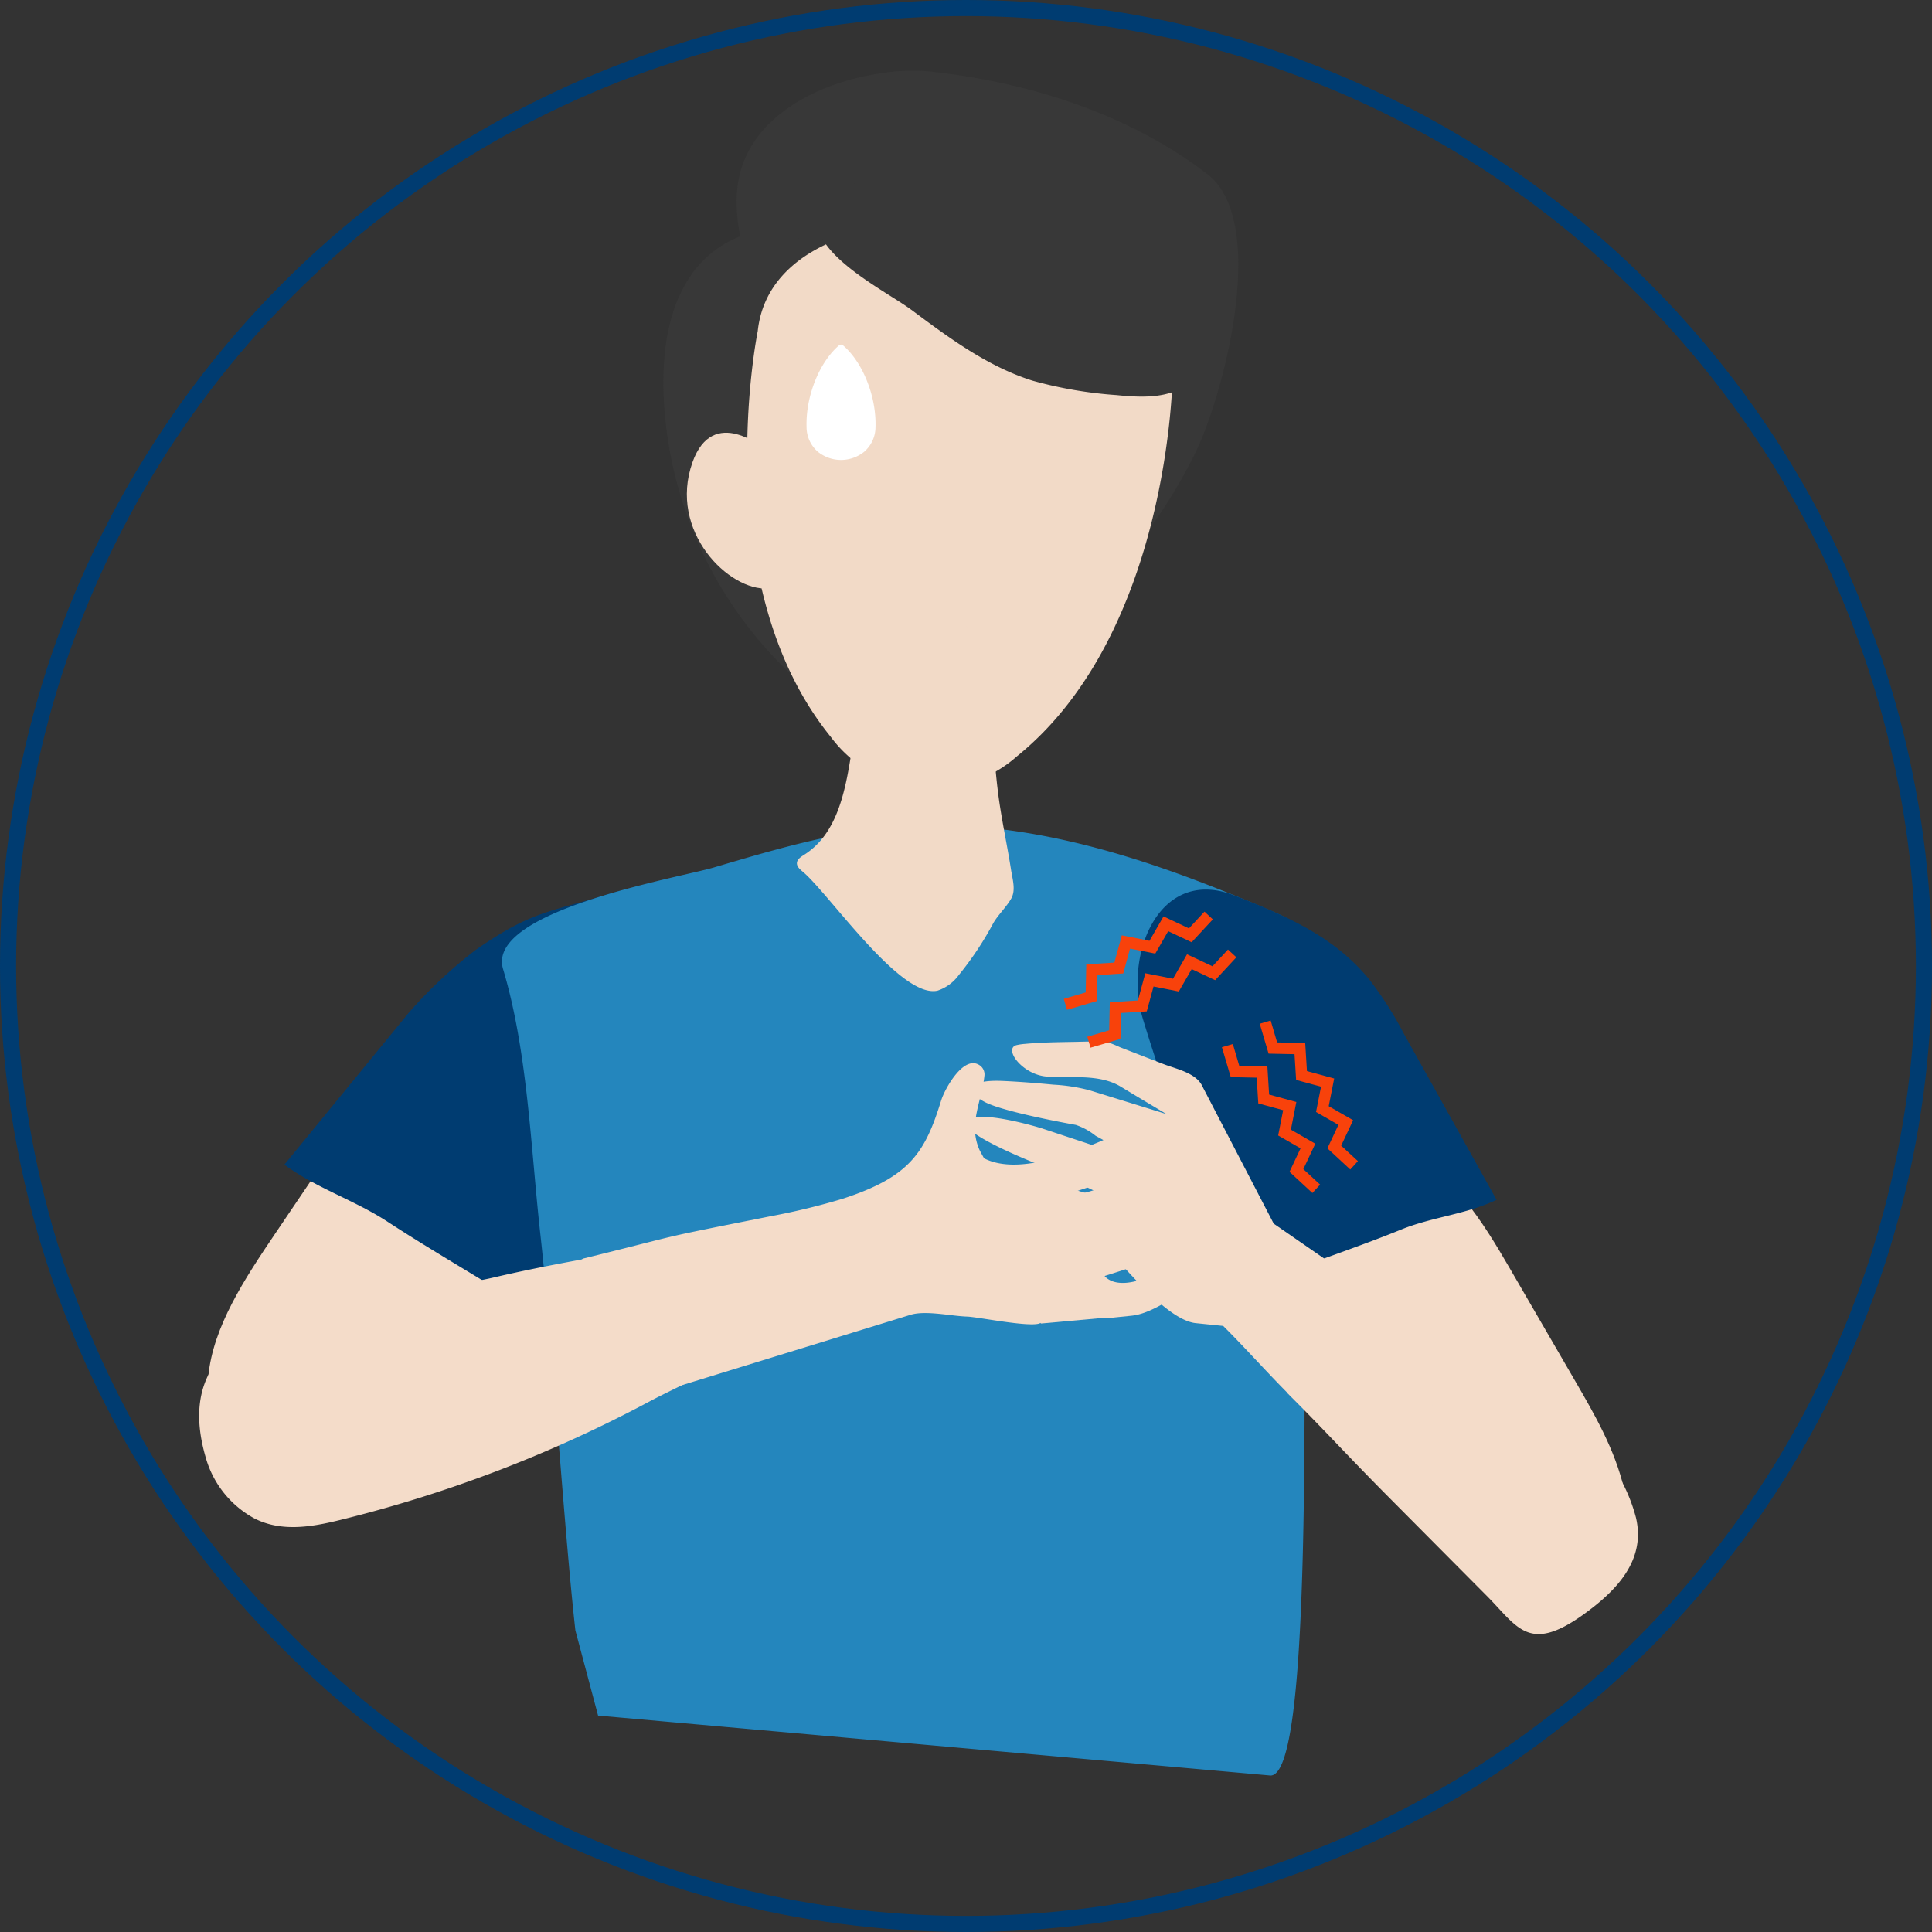
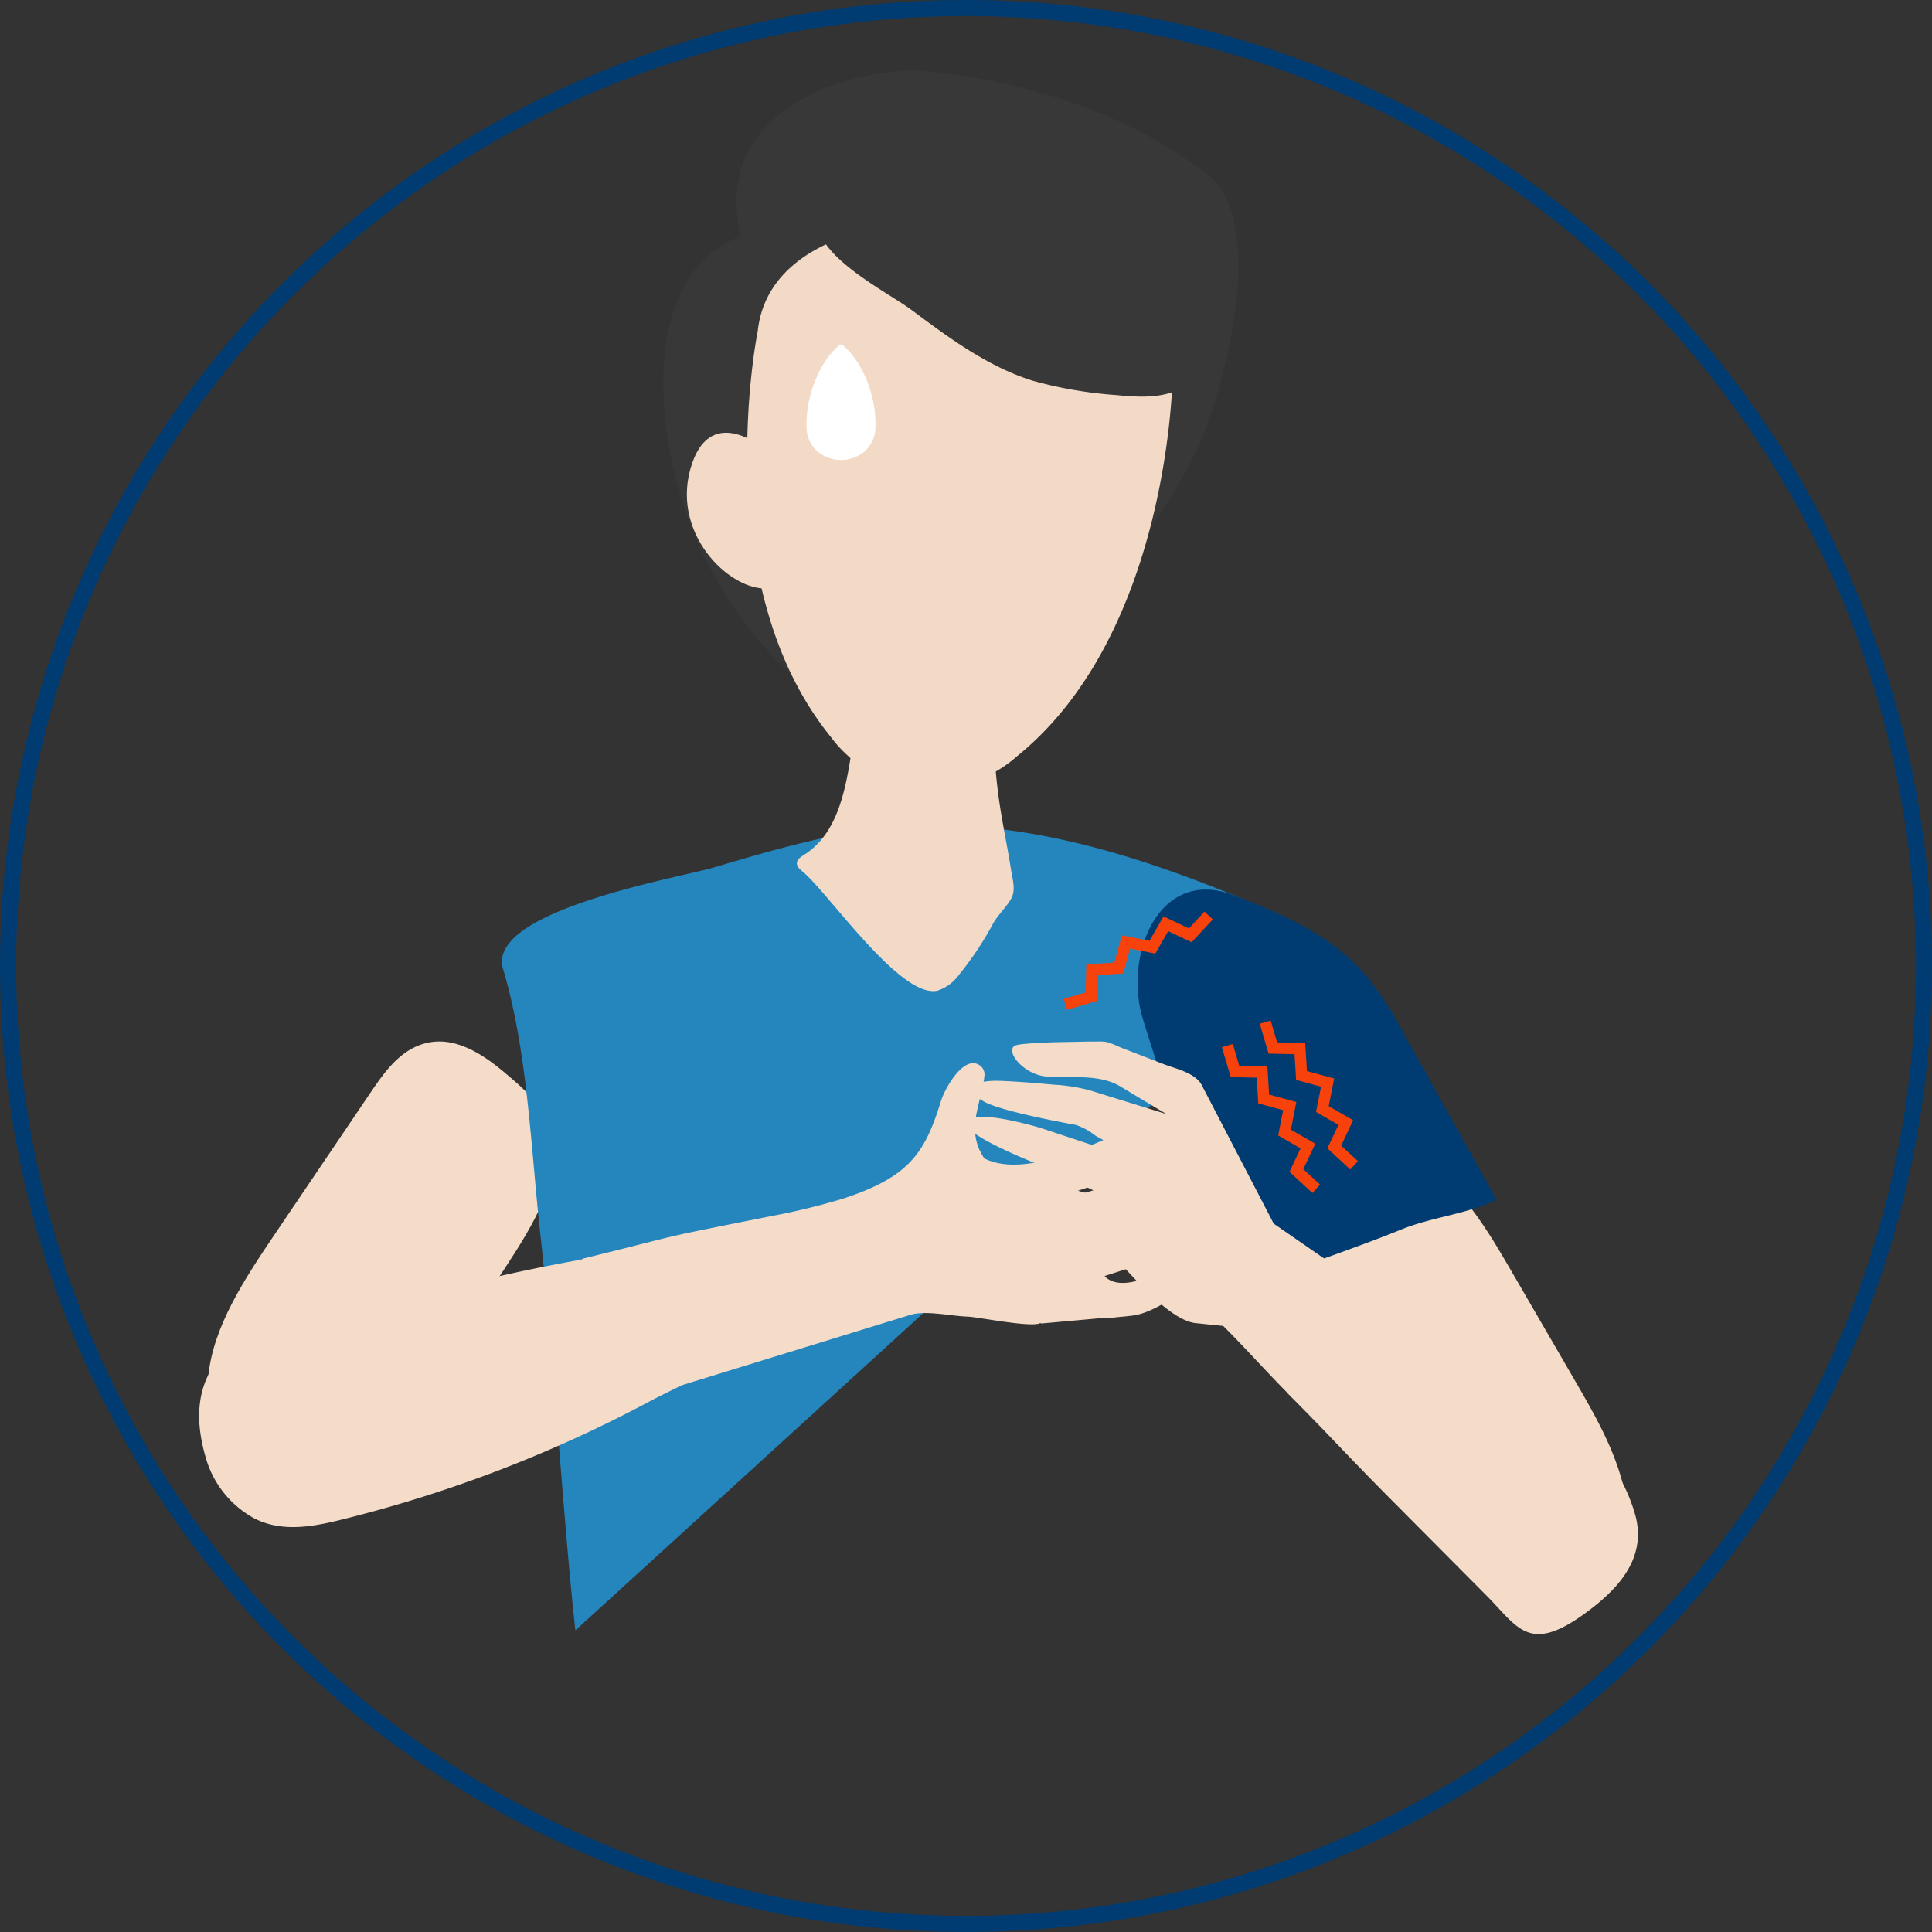
<svg xmlns="http://www.w3.org/2000/svg" width="240" height="240" viewBox="0 0 240 240">
  <rect x="0" y="0" width="240" height="240" fill="#333333" stroke="none" />
  <g id="Group_12592" data-name="Group 12592" transform="translate(-301 -871)">
    <g id="Ellipse_97" data-name="Ellipse 97" transform="translate(301 871)" fill="none" stroke="#003c71" stroke-width="2">
      <circle cx="120" cy="120" r="120" stroke="none" />
      <circle cx="120" cy="120" r="119" fill="none" />
    </g>
    <g id="Group_9047" data-name="Group 9047" transform="translate(301 876.125)">
      <g id="Group_9048" data-name="Group 9048">
        <path id="Path_13835" data-name="Path 13835" d="M132.921,594.6c3.627-2.74,6.172-6.57,8.611-10.285l8.442-12.862c3.41-5.195,6.994-11.137,5.795-16.351-.792-3.444-3.545-5.8-6.193-8-2.9-2.4-6.784-4.892-10.881-2.957-2.386,1.127-4.023,3.446-5.491,5.618l-11.873,17.56c-3.791,5.607-7.718,11.565-8.3,17.695-.907,9.554,10.529,16.649,19.891,9.578" transform="translate(-87.149 -419.201)" fill="#f4dcc9" />
-         <path id="Path_13836" data-name="Path 13836" d="M182.363,511.3a2.646,2.646,0,0,1-.97-.371c-4.676-2.885-9.445-5.66-14.049-8.668-4.159-2.716-8.851-4.168-12.843-7.1l15.487-18.914a57.5,57.5,0,0,1,8.368-7.829c7.043-4.856,8.936-4.54,16.853-7.009,10.419-3.249,14.894,13.9,11.288,21.576-2.915,6.2-9.592,11.838-13.89,17.149-1.794,2.217-6.218,11.817-10.245,11.163" transform="translate(-119.176 -355.606)" fill="#003c71" />
-         <path id="Path_13837" data-name="Path 13837" d="M281.838,525.966c-1.452-13.028-2.9-36.216-4.355-49.245-1.191-10.691-1.563-22.652-4.621-32.886-2.234-7.265,21.867-11.362,26.172-12.636,7.323-2.168,14.706-4.348,22.315-5.021,16.229-1.436,32.248,4.06,47.2,10.537,1.485.643,3.082,1.406,3.784,2.863a6.851,6.851,0,0,1,.34,3.564c-1.491,17.614,2.3,100.973-4.492,100.855-.016,0-83.523-7.446-83.523-7.446Z" transform="translate(-210.363 -328.561)" fill="#2486bd" />
+         <path id="Path_13837" data-name="Path 13837" d="M281.838,525.966c-1.452-13.028-2.9-36.216-4.355-49.245-1.191-10.691-1.563-22.652-4.621-32.886-2.234-7.265,21.867-11.362,26.172-12.636,7.323-2.168,14.706-4.348,22.315-5.021,16.229-1.436,32.248,4.06,47.2,10.537,1.485.643,3.082,1.406,3.784,2.863a6.851,6.851,0,0,1,.34,3.564Z" transform="translate(-210.363 -328.561)" fill="#2486bd" />
        <path id="Path_13838" data-name="Path 13838" d="M401.837,41.4c-1.144-4.2-2.291-8.648-1.151-12.851,1.921-7.082,9.644-10.978,16.885-12.161a24.854,24.854,0,0,1,6.677-.311c12.164,1.321,24.64,5.207,34.444,12.752l.006,0c7.7,5.939,2.011,27.4-1.481,34.582-5.3,10.89-13.936,19.731-22.428,28.365L414.726,72.271c-4.1-3.985-8.259-8.052-11-13.07s-4.119-12.533-1.892-17.8" transform="translate(-308.711 -12.32)" fill="#383838" />
        <path id="Path_13839" data-name="Path 13839" d="M385.095,164.593a50.519,50.519,0,0,1-24.689-42.425c-.042-4.932.742-10.087,3.631-14.084s8.317-6.455,12.93-4.712c10.866,18.491,13.47,40.45,8.128,61.221" transform="translate(-278.002 -79.299)" fill="#383838" />
        <path id="Path_13840" data-name="Path 13840" d="M458.8,117.353c1.125-10.7-11.244-17.375-24.093-18.655-12.834-1.421-26.322,2.535-27.447,13.234,0,0-6.395,31.334,9.068,50.393a15.754,15.754,0,0,0,23.118,2.432c19.09-15.424,19.355-47.4,19.355-47.4" transform="translate(-313.132 -75.917)" fill="#f2dac7" />
        <path id="Path_13841" data-name="Path 13841" d="M373.865,216.374c2.557-7.179,8.979-1.628,8.979-1.628l.4,17.293c-4.81.372-12.428-7.095-9.376-15.665" transform="translate(-287.845 -164.068)" fill="#f2dac7" />
        <path id="Path_13842" data-name="Path 13842" d="M115.116,683.892A12.455,12.455,0,0,1,109,676.211c-5.949-20.582,23.277-19.354,35.73-22.259,9.581-2.235,16.6-3.036,26.182-5.271,3.176.3,5.12,8.431,5.16,9.168.356,6.518-6.281,8.46-12,11.532a164.9,164.9,0,0,1-38.18,14.637c-2.984.742-6.142,1.356-9.1.522a9.577,9.577,0,0,1-1.674-.648" transform="translate(-83.469 -500.368)" fill="#f4dcc9" />
        <path id="Path_13843" data-name="Path 13843" d="M741.6,647.94c-1.134-4.786-3.58-9.048-5.964-13.155l-8.25-14.215c-3.332-5.741-7.252-12-12.171-13.325-3.249-.872-6.229.656-9.028,2.161-3.064,1.648-6.545,4.2-6.267,9.057.162,2.828,1.611,5.5,2.989,7.943l11.145,19.741c3.558,6.3,7.375,12.9,12.48,16.37,7.957,5.4,17.993-2.225,15.066-14.577" transform="translate(-539.878 -468.211)" fill="#f4dcc9" />
        <path id="Path_13844" data-name="Path 13844" d="M436.334,327.613a9.234,9.234,0,0,1-2.462,2.295c-.4.255-.871.553-.9,1.012-.029.431.349.776.692,1.059,3.237,2.662,12.153,15.829,16.77,14.807a5.354,5.354,0,0,0,2.648-1.942,40.1,40.1,0,0,0,4.3-6.476c.621-1.052,1.683-2.051,2.229-3.061.563-1.041.145-2.348-.039-3.526-.469-3.007-1.124-5.983-1.537-9-.62-4.536-.693-9.132-1.415-13.656a28.813,28.813,0,0,0-1.222-5.765c-.666-1.68-2.563-2.625-3.439-4.2-1.5-2.694-3.6-3.237-6.215-1.419-3.484,2.427-4.3,10.89-5.137,14.515-1.076,4.637-1.16,11.208-4.27,15.357" transform="translate(-333.976 -228.847)" fill="#f2dac7" />
        <path id="Path_13845" data-name="Path 13845" d="M636.867,508.161a2.031,2.031,0,0,0,.88-.128c4.349-1.624,8.768-3.126,13.066-4.877,3.883-1.582,8.1-1.886,11.863-3.7l-11.571-20.735a44.06,44.06,0,0,0-4.258-6.659c-4.116-5-9.488-7.6-16.783-10.43-9.369-3.635-13.713,7.456-11.344,15.283,1.915,6.327,4.747,14.747,7.952,20.557,1.338,2.426,6.631,10.407,10.2,10.688" transform="translate(-476.767 -355.538)" fill="#003c71" />
        <path id="Path_13846" data-name="Path 13846" d="M455.571,91.408c4.666,3.483,9.447,7.026,15,8.783a52.214,52.214,0,0,0,10.477,1.8c3.348.344,7.254.484,9.483-2.038,2.5-2.826,1.334-7.341-.774-10.468C483.63,80.4,471.889,77.087,461,75.854c-4.109-.466-15.879-2.243-17.115,3.657-1.029,4.913,8.559,9.566,11.683,11.9" transform="translate(-342.339 -58.036)" fill="#383838" />
        <path id="Path_13847" data-name="Path 13847" d="M359.83,559.782c.393-1.279,2.827-5.8,4.853-4.21a1.379,1.379,0,0,1,.49,1.236c-.357,3.31-2.057,6.015-.586,9.259a33.236,33.236,0,0,0,3,4.692,29.389,29.389,0,0,1,4.942,14.461c.031.474-.081,2.226-.539,2.361-1.5.447-7.629-.824-8.989-.866-1.956-.06-5.131-.8-7.019-.216l-29.356,9.038c-3.969-5.94-10.64-8.62-11.755-15.731l.467-.3c13.415-3.291,7.888-2.2,23.383-5.277a84.8,84.8,0,0,0,8.818-2.142c8.368-2.72,10.266-5.722,12.286-12.306" transform="translate(-242.884 -428.29)" fill="#f4dcc9" />
        <path id="Path_13848" data-name="Path 13848" d="M519.652,589.68c3.984,2.235,10.39-.217,14.3-1.835,1.61-.666,3.164-1.523,4.808-2.07,6.518-2.167,6.957-.471,7.268.411.39,1.107-2.157,2.117-3.505,2.9q-2.214,1.282-4.513,2.378c-1.977.942-5.33,1.95-7.363,2.666l0,0c.451.529,3.585-.615,4.278-.847,1.141-.381,2.281-.78,3.4-1.268,2.44-1.062,5.431-2.215,7.8-1.905.795.1,2.837.859,1.62,1.935a10.889,10.889,0,0,1-1.827,1.116q-5.279,2.993-10.684,5.718c-.249.126-1.811.594-2.064.71a.605.605,0,0,0,.311.317,11.253,11.253,0,0,0,2.8-.673l5.852-2.295a13.787,13.787,0,0,1,3.2-.969c1.283-.161,2.781-.119,3.146.808.534,1.359-2.6,2.917-3.985,3.836-2.312,1.533-7.12,3-9.652,3.8l.048.055c.023.027.047.052.071.076.891.863,2.921,1.284,6.564-.608a11.5,11.5,0,0,1,4.934-1.106c.6-.025,1.22.106,1.417.548.211.477-.157,1.164-.693,1.635a7.863,7.863,0,0,1-1.855,1.089c-2.315,1.1-4.73,3-7.14,3.246l-2.068.213a5.816,5.816,0,0,1-1.243.039l-7.932.717L515.483,601.1s.214-13.644,4.169-11.425" transform="translate(-397.624 -451.03)" fill="#f4dcc9" />
        <path id="Path_13849" data-name="Path 13849" d="M699.607,691.229c-.431-1.586,8.836-13.788,10.246-12.829,4.84,3.291,9.746,6.488,14.627,9.716q4.7,3.107,9.4,6.207a20.979,20.979,0,0,1,8.98,12.314c1.259,5.327-2.439,9.111-6.5,12.034-6.821,4.9-8.218,1.533-12-2.277l-11.925-12c-5.78-5.816-7.039-7.348-12.819-13.167" transform="translate(-539.64 -523.251)" fill="#f4dcc9" />
        <path id="Path_13850" data-name="Path 13850" d="M583.627,582.378a10.2,10.2,0,0,0-.621-1.956c-.619-1.429-2.024-1.964-3.273-2.826l-7.3-5.044-9.363-6.469-2.978-5.732-4.972-9.57-.757-1.457c-.095-.182-.18-.374-.286-.55-.884-1.476-3.217-1.938-4.712-2.518l-5.378-2.085a16.382,16.382,0,0,0-1.551-.631,5.91,5.91,0,0,0-1.475-.074c-.906-.02-1.818.018-2.724.034-2.012.036-4.039.057-6.044.249a6.907,6.907,0,0,0-1.074.155c-1.666.431.729,3.71,3.81,3.909s6.513-.343,9.135,1.249,5.686,3.409,5.686,3.409l-8.267-2.556-1.323-.409a22.181,22.181,0,0,0-4.466-.69c-2.076-.2-4.157-.364-6.24-.459-4.7-.215-4.713,1.4-2.156,2.674,2.538,1.262,11.06,2.761,11.187,2.784a8.137,8.137,0,0,1,2.46,1.353l2.644,1.455a21.538,21.538,0,0,0,3.248,1.788l-12.619-4.182s-7.859-2.432-9.253-.921,9.526,5.68,9.526,5.68l9.068,4.345a2,2,0,0,0-.328-.091,106.363,106.363,0,0,1-10.468-3.265l-2.311-.906s-2.38-.875-1.743.879,5.118,4.645,6.2,5.41,6.506,2.972,8.276,4.76,6.788,7.973,10.2,8.321l3.409.348c3.8,3.779,7.264,7.9,11.287,11.457,1.566,1.383,3.537,3.864,5.772,4.006,2.481.157,5.649-1.958,7.345-3.565a8.8,8.8,0,0,0,2.432-8.305" transform="translate(-404.843 -419.201)" fill="#f4dcc9" />
      </g>
      <path id="Path_13852" data-name="Path 13852" d="M695.727,550.554l-2.842-2.63,1.37-2.916-2.781-1.6.619-3.141L689,539.427l-.2-3.2-3.221-.067-1.1-3.714,1.359-.4.8,2.719,3.489.072.216,3.491,3.383.921-.678,3.44,3.031,1.743-1.485,3.158,2.081,1.925Z" transform="translate(-527.99 -410.399)" fill="#f8420b" />
      <path id="Path_13853" data-name="Path 13853" d="M675.142,563.322l-2.842-2.63,1.371-2.916-2.781-1.6.619-3.141-3.089-.841-.2-3.2L665,548.926l-1.1-3.714,1.359-.4.8,2.719,3.49.072.216,3.491,3.383.921-.678,3.44,3.032,1.743-1.485,3.158,2.081,1.925Z" transform="translate(-512.111 -420.248)" fill="#f8420b" />
      <path id="Path_13854" data-name="Path 13854" d="M578.381,485.091l-.4-1.359,2.72-.8.074-3.489,3.491-.215.922-3.383,3.439.678,1.744-3.031,3.158,1.486,1.927-2.08,1.04.963-2.632,2.84-2.915-1.372-1.6,2.78-3.141-.619-.841,3.089-3.2.2L582.1,484Z" transform="translate(-445.833 -364.776)" fill="#f8420b" />
-       <path id="Path_13855" data-name="Path 13855" d="M591.149,505.676l-.4-1.359,2.72-.8.074-3.489,3.491-.215.922-3.382,3.44.678,1.744-3.031,3.158,1.486,1.927-2.079,1.04.963-2.632,2.84-2.915-1.372-1.6,2.78-3.141-.619-.841,3.089-3.2.2-.068,3.222Z" transform="translate(-455.681 -380.655)" fill="#f8420b" />
      <g id="Group_9046" data-name="Group 9046">
        <g id="Group_9049" data-name="Group 9049">
          <path id="Path_13856" data-name="Path 13856" d="M442.722,164.913a.37.37,0,0,0-.482,0c-2.38,2.042-4.042,6.063-4.042,9.778q0,.188.006.375a4.073,4.073,0,0,0,1.4,3.065,4.58,4.58,0,0,0,5.764,0,4.072,4.072,0,0,0,1.4-3.065q.006-.187.006-.375c0-3.715-1.662-7.736-4.042-9.778" transform="translate(-338.01 -127.139)" fill="#fff" />
        </g>
      </g>
    </g>
  </g>
</svg>